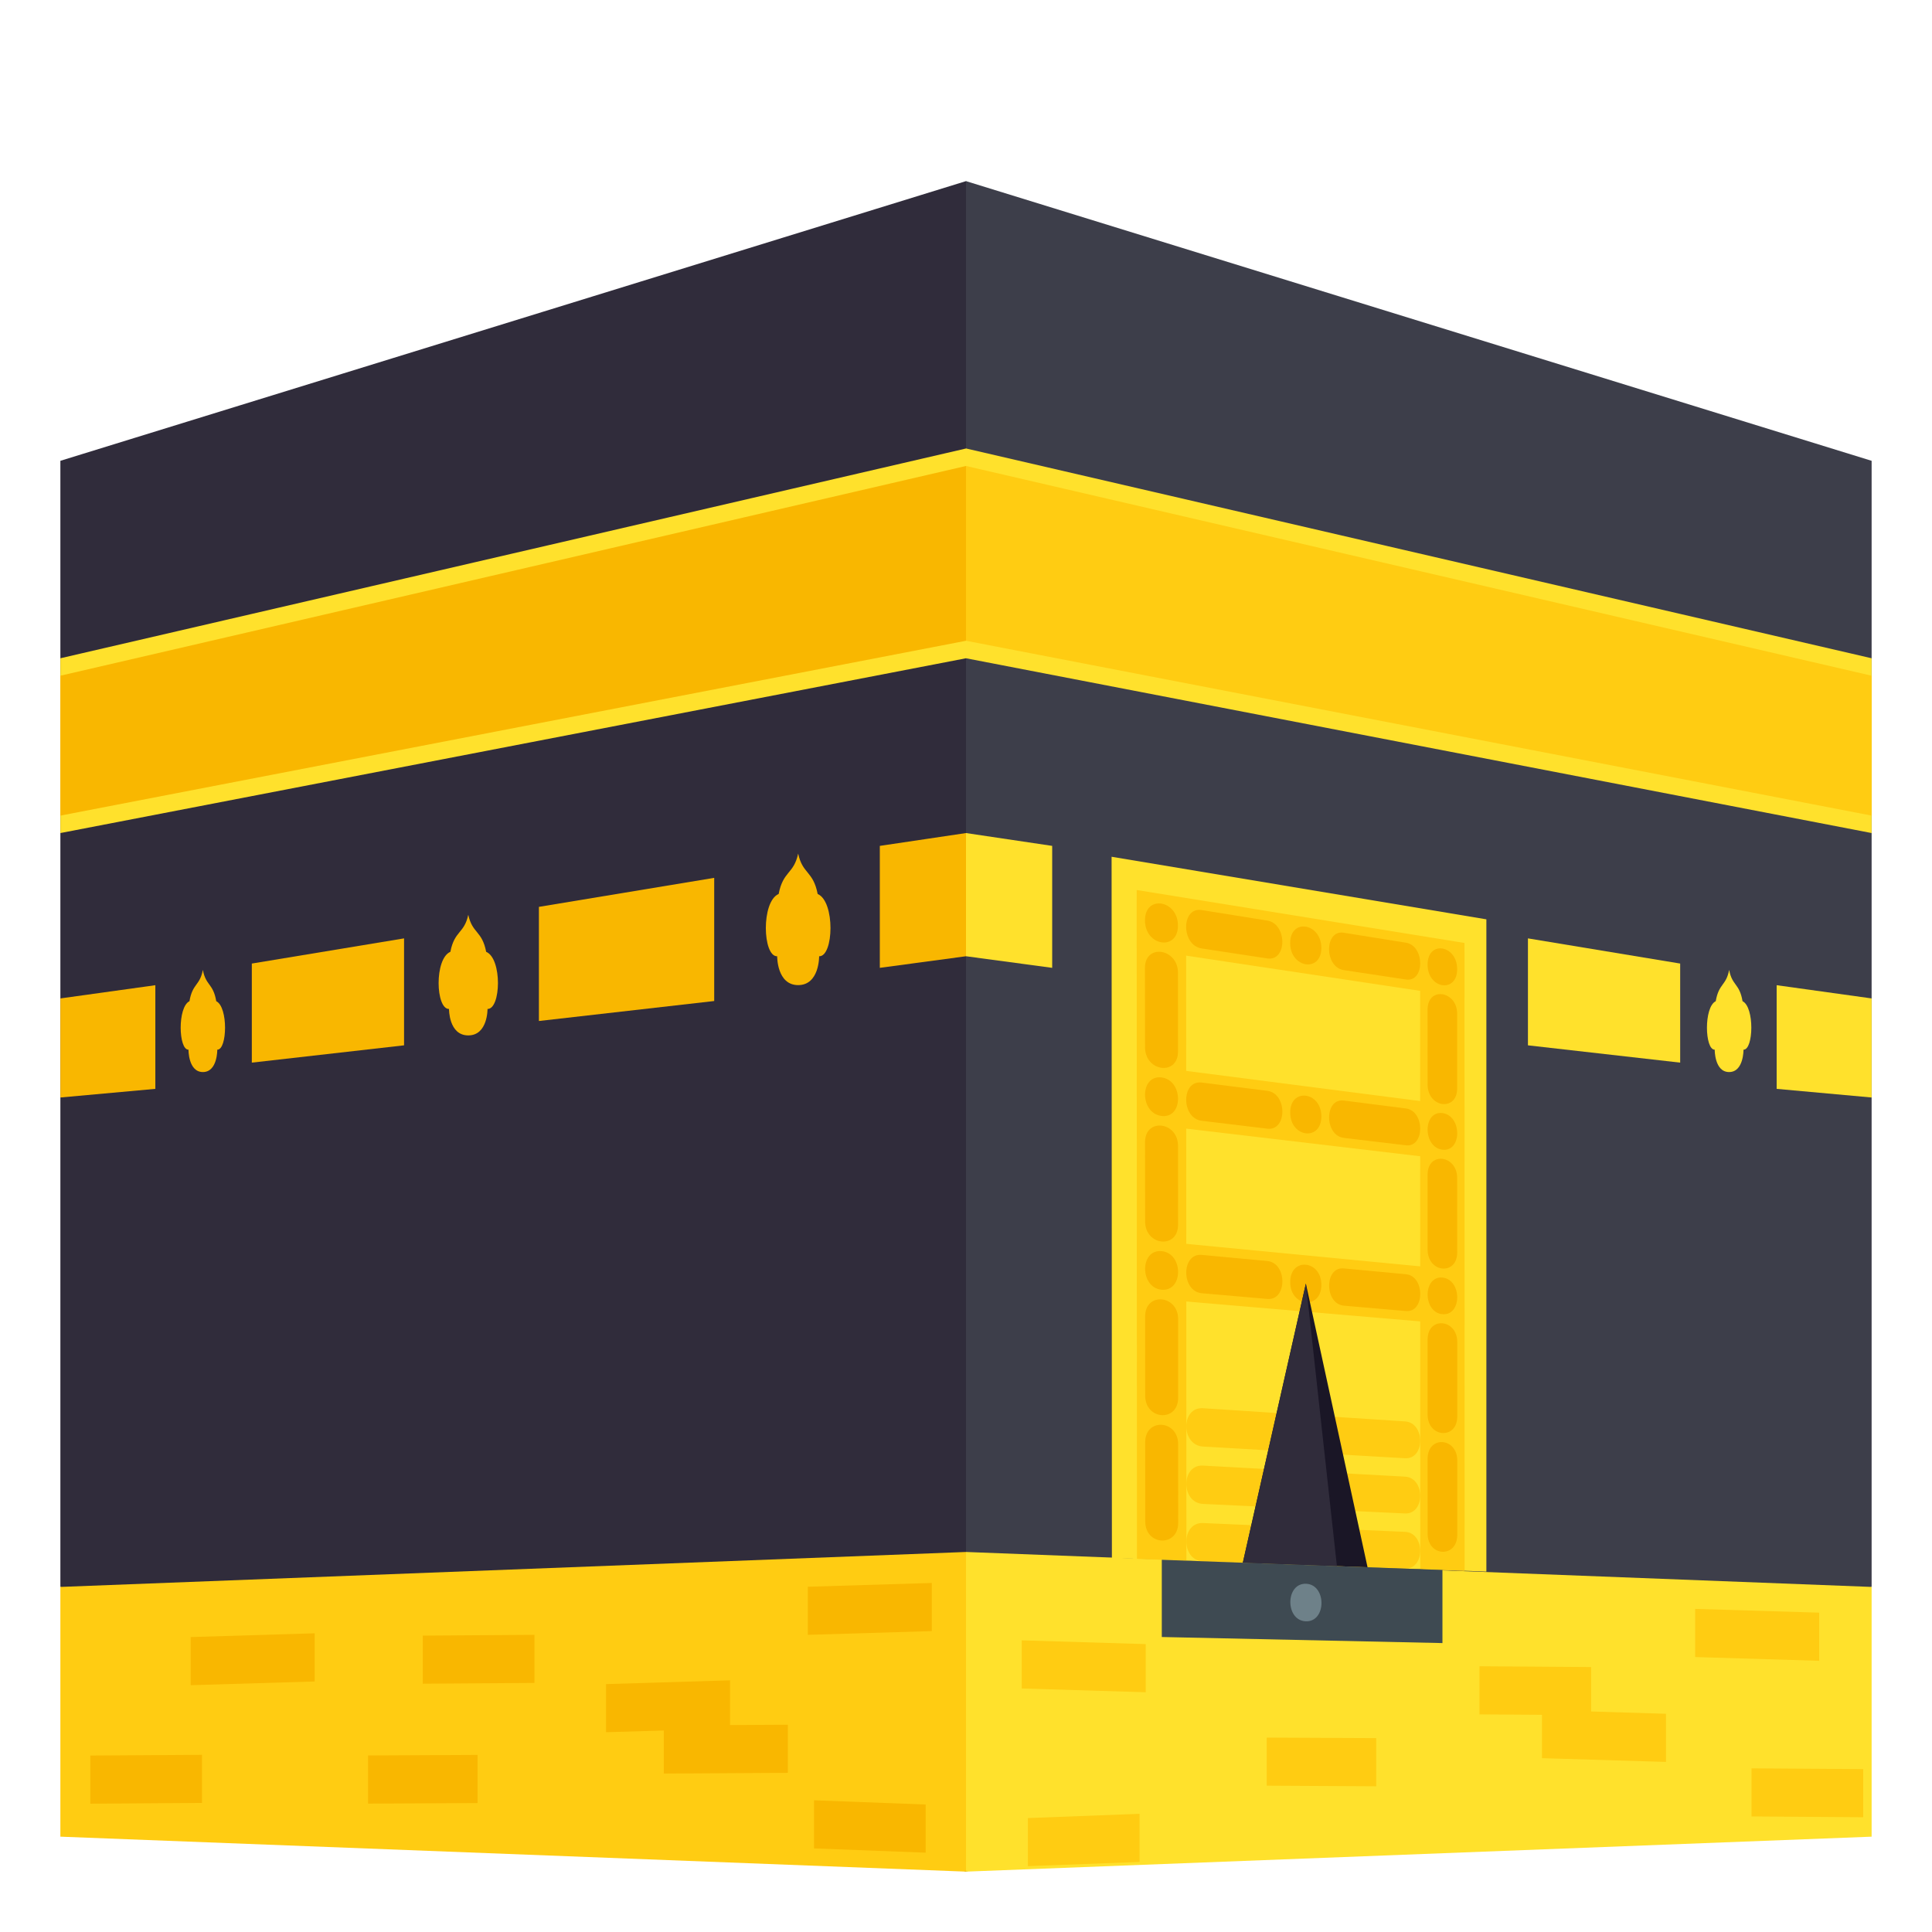
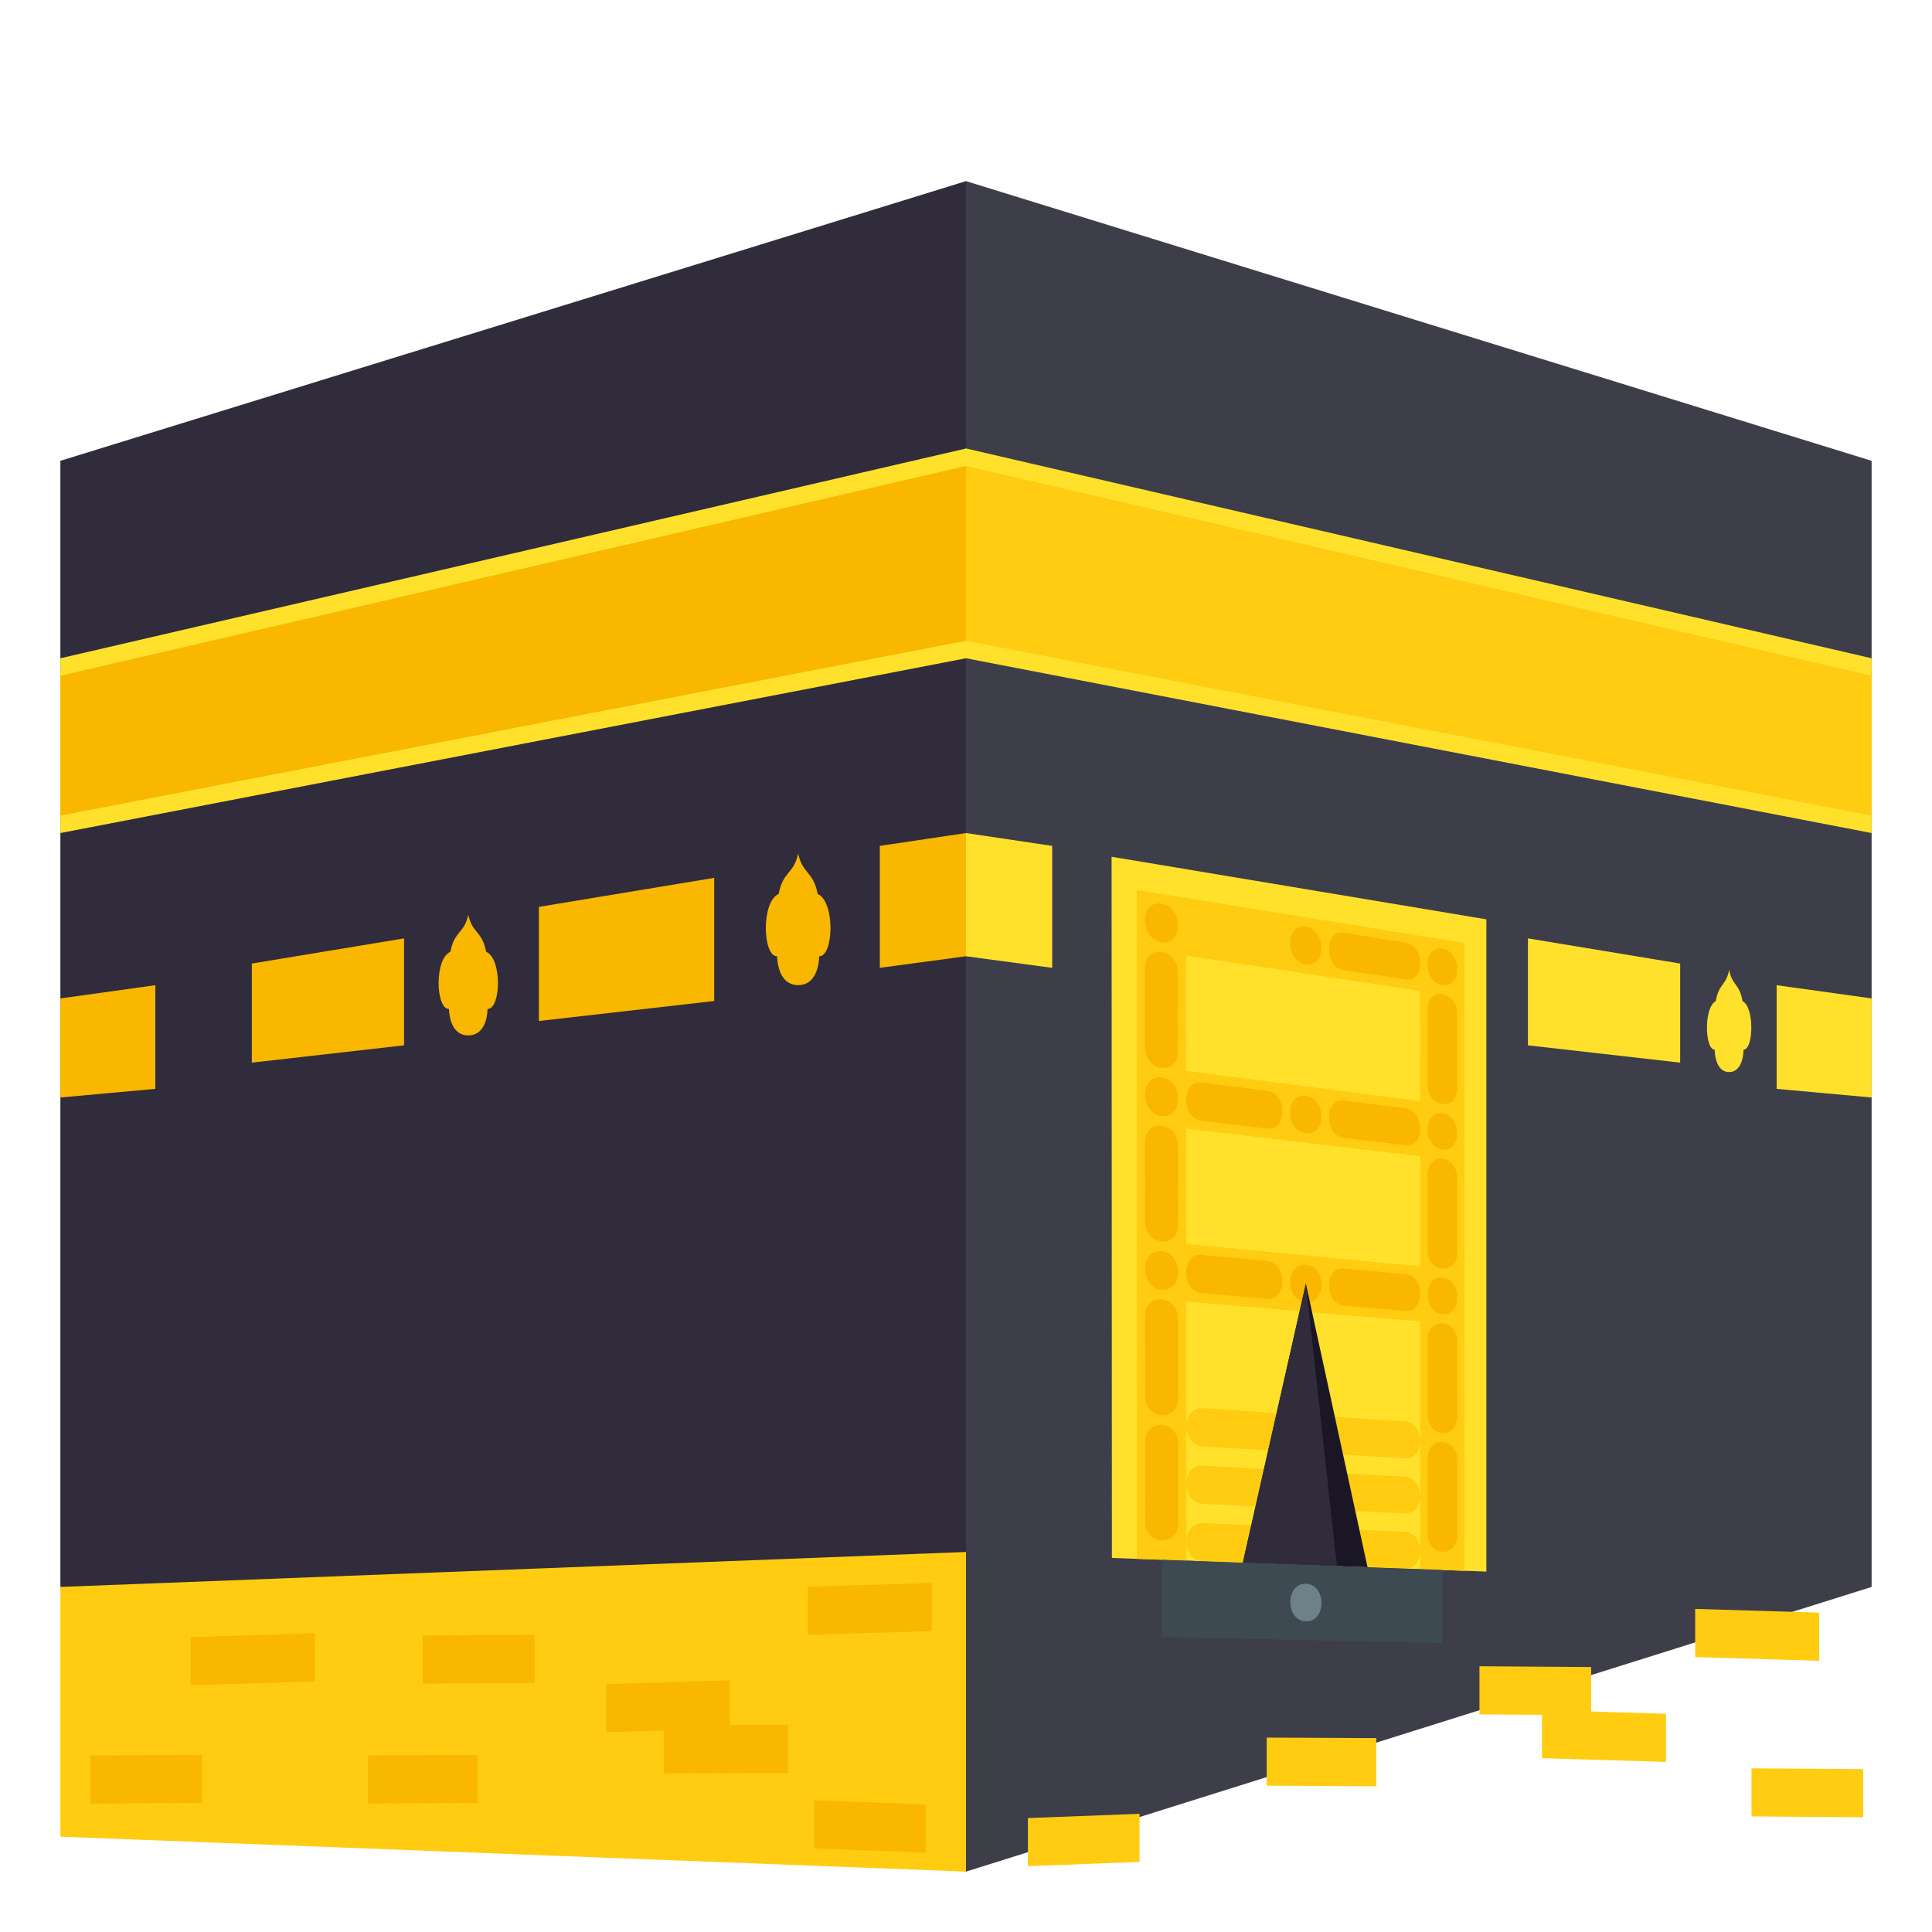
<svg xmlns="http://www.w3.org/2000/svg" version="1.1" id="Layer_1" x="0px" y="0px" width="64px" height="64px" viewBox="0 0 64 64" enable-background="new 0 0 64 64" xml:space="preserve">
  <path fill="#302C3B" d="M2,15.265L32,6c10.701,19.365,0,56,0,56L2,52.569V15.265z" />
  <polygon fill="#3D3E4A" points="62,15.265 32,6 32,62 62,52.569 " />
  <polygon fill="#FFCC12" points="2,52.569 32,51.411 32,62 2,60.842 " />
-   <polygon fill="#FFE12C" points="62,52.569 32,51.411 32,62 62,60.842 " />
  <path fill="#FFE12C" d="M2,21.806l30-6.949c1.616,3.571,0,6.949,0,6.949l-30,5.79V21.806z" />
  <path fill="#F9B700" d="M2,22.384l30-6.948c1.638,3.137,0,5.79,0,5.79L2,27.018V22.384z" />
  <path fill="#F9B700" d="M29.145,28.021L32,27.596c0.884,2.101,0,4.081,0,4.081l-2.855,0.384V28.021z" />
  <polygon fill="#F9B700" points="17.852,30.041 23.659,29.08 23.659,33.16 17.852,33.822 " />
  <polygon fill="#F9B700" points="8.342,31.919 13.385,31.085 13.385,34.628 8.342,35.201 " />
  <polygon fill="#F9B700" points="2,33.074 5.146,32.636 5.146,36.07 2,36.356 " />
  <polygon fill="#F9B700" points="26.76,52.563 30.868,52.438 30.868,54.032 26.76,54.156 " />
  <polygon fill="#F9B700" points="21.989,57.157 26.098,57.134 26.098,58.727 21.989,58.752 " />
  <polygon fill="#F9B700" points="20.076,55.788 24.184,55.663 24.184,57.259 20.076,57.382 " />
  <polygon fill="#F9B700" points="26.965,59.637 30.664,59.777 30.664,61.372 26.965,61.231 " />
  <polygon fill="#F9B700" points="14.006,54.182 17.705,54.156 17.705,55.749 14.006,55.775 " />
  <polygon fill="#F9B700" points="12.192,58.152 15.819,58.134 15.819,59.729 12.192,59.747 " />
  <polygon fill="#F9B700" points="6.317,54.23 10.425,54.105 10.425,55.701 6.317,55.824 " />
  <polygon fill="#F9B700" points="2.993,58.155 6.692,58.131 6.692,59.724 2.993,59.75 " />
-   <polygon fill="#FFCC12" points="37.954,54.463 33.846,54.339 33.846,55.933 37.954,56.058 " />
  <polygon fill="#FFCC12" points="55.188,56.771 51.08,56.646 51.08,58.242 55.188,58.366 " />
  <polygon fill="#FFCC12" points="37.749,60.085 34.05,60.226 34.05,61.819 37.749,61.679 " />
  <polygon fill="#FFCC12" points="52.708,55.223 49.009,55.197 49.009,56.791 52.708,56.816 " />
  <polygon fill="#FFCC12" points="45.589,57.577 41.962,57.56 41.962,59.153 45.589,59.173 " />
  <polygon fill="#FFCC12" points="60.263,53.421 56.155,53.297 56.155,54.892 60.263,55.016 " />
  <polygon fill="#FFCC12" points="61.721,58.604 58.021,58.579 58.021,60.172 61.721,60.198 " />
  <path fill="#F9B700" d="M16.105,31.53c-0.137-0.706-0.458-0.6-0.593-1.227c-0.134,0.627-0.456,0.521-0.593,1.227  c-0.535,0.229-0.488,1.901-0.045,1.893c0,0-0.011,0.876,0.638,0.876s0.638-0.876,0.638-0.876  C16.594,33.432,16.642,31.759,16.105,31.53z" />
  <path fill="#F9B700" d="M27.086,29.614c-0.149-0.769-0.5-0.653-0.646-1.338c-0.146,0.685-0.498,0.569-0.646,1.338  c-0.584,0.25-0.532,2.075-0.049,2.064c0,0-0.012,0.955,0.695,0.955s0.695-0.955,0.695-0.955  C27.619,31.689,27.67,29.864,27.086,29.614z" />
-   <path fill="#F9B700" d="M7.164,33.166C7.061,32.569,6.82,32.66,6.72,32.129c-0.1,0.531-0.341,0.44-0.444,1.037  c-0.4,0.196-0.365,1.613-0.032,1.606c0,0-0.009,0.741,0.477,0.741c0.486,0,0.477-0.741,0.477-0.741  C7.529,34.779,7.564,33.362,7.164,33.166z" />
  <polygon fill="#FFE12C" points="62,21.806 32,14.856 32,21.806 62,27.596 " />
  <polygon fill="#FFCC12" points="62,22.384 32,15.436 32,21.226 62,27.018 " />
  <polygon fill="#FFE12C" points="34.855,28.021 32,27.596 32,31.677 34.855,32.061 " />
  <polygon fill="#FFE12C" points="55.658,31.919 50.615,31.085 50.615,34.628 55.658,35.201 " />
  <polygon fill="#FFE12C" points="62,33.074 58.854,32.636 58.854,36.07 62,36.356 " />
  <path fill="#FFE12C" d="M56.836,33.166c0.104-0.597,0.344-0.506,0.444-1.037c0.1,0.531,0.342,0.44,0.444,1.037  c0.4,0.196,0.365,1.613,0.032,1.606c0,0,0.009,0.741-0.477,0.741c-0.486,0-0.477-0.741-0.477-0.741  C56.471,34.779,56.436,33.362,56.836,33.166z" />
  <polygon fill="#FFE12C" points="36.823,28.381 36.833,51.609 49.238,52.061 49.238,30.454 " />
  <polygon fill="#FFCC12" points="37.655,29.806 37.663,51.639 39.301,51.7 39.292,30.064 " />
  <polygon fill="#FFCC12" points="47.043,31.303 47.048,51.98 48.517,52.035 48.513,31.539 " />
  <polygon fill="#FFCC12" points="37.655,29.483 37.655,31.411 48.513,33.044 48.513,31.237 " />
  <polygon fill="#FFCC12" points="37.657,35.264 37.657,37.194 48.514,38.476 48.514,36.664 " />
  <polygon fill="#FFCC12" points="37.659,41.047 37.661,42.975 48.514,43.898 48.514,42.092 " />
  <path fill="#FFCC12" d="M39.851,50.453l6.691,0.291c0.672,0.028,0.672,1.243,0,1.218l-6.691-0.24  C39.116,51.693,39.116,50.423,39.851,50.453z" />
  <path fill="#FFCC12" d="M39.851,48.55l6.691,0.366c0.672,0.035,0.672,1.248,0,1.219l-6.691-0.316  C39.116,49.784,39.114,48.512,39.851,48.55z" />
  <path fill="#FFCC12" d="M39.849,46.649l6.693,0.437c0.672,0.043,0.672,1.26,0,1.22l-6.693-0.387  C39.114,47.872,39.114,46.602,39.849,46.649z" />
  <path fill="#F9B700" d="M39.021,30.661c0.002,0.852-1.092,0.685-1.092-0.173S39.021,29.81,39.021,30.661z" />
  <path fill="#F9B700" d="M43.771,31.401c0,0.827-1.032,0.669-1.032-0.16C42.738,30.407,43.77,30.572,43.771,31.401z" />
  <path fill="#F9B700" d="M48.27,32.104c0,0.807-0.979,0.659-0.979-0.15C47.291,31.139,48.27,31.299,48.27,32.104z" />
  <path fill="#F9B700" d="M44.515,30.898l2.057,0.33c0.632,0.1,0.632,1.317,0,1.219l-2.057-0.311  C43.864,32.038,43.864,30.795,44.515,30.898z" />
-   <path fill="#F9B700" d="M39.807,30.147l2.173,0.348c0.665,0.106,0.665,1.355,0,1.254l-2.173-0.33  C39.122,31.313,39.12,30.039,39.807,30.147z" />
  <path fill="#F9B700" d="M48.27,33.585v2.472c0,0.768-0.979,0.645-0.978-0.129l-0.001-2.484C47.291,32.669,48.27,32.817,48.27,33.585  z" />
  <path fill="#F9B700" d="M43.772,36.983c0,0.829-1.032,0.706-1.032-0.13C42.74,36.024,43.772,36.155,43.772,36.983z" />
  <path fill="#F9B700" d="M44.515,36.457l2.057,0.262c0.632,0.082,0.632,1.296,0,1.22l-2.057-0.245  C43.867,37.615,43.865,36.375,44.515,36.457z" />
  <path fill="#F9B700" d="M39.809,35.861l2.173,0.274c0.663,0.084,0.665,1.333,0,1.254l-2.173-0.262  C39.124,37.047,39.122,35.773,39.809,35.861z" />
  <path fill="#F9B700" d="M47.782,38.085c-0.653-0.077-0.654-1.294,0-1.213C48.435,36.956,48.435,38.164,47.782,38.085z" />
  <path fill="#F9B700" d="M38.479,36.967c-0.731-0.086-0.731-1.369,0-1.275C39.205,35.784,39.205,37.059,38.479,36.967z" />
  <path fill="#F9B700" d="M43.772,42.563c0,0.829-1.03,0.738-1.032-0.092C42.74,41.639,43.772,41.737,43.772,42.563z" />
  <path fill="#F9B700" d="M44.515,42.018l2.06,0.193c0.63,0.058,0.63,1.273,0,1.219l-2.058-0.178  C43.867,43.191,43.867,41.953,44.515,42.018z" />
  <path fill="#F9B700" d="M39.811,41.57l2.171,0.203c0.665,0.064,0.665,1.313,0.001,1.256l-2.172-0.189  C39.126,42.777,39.124,41.506,39.811,41.57z" />
  <path fill="#F9B700" d="M47.782,43.534c-0.653-0.056-0.653-1.271,0-1.213C48.435,42.386,48.436,43.592,47.782,43.534z" />
  <path fill="#F9B700" d="M38.481,42.723c-0.729-0.063-0.731-1.347,0.001-1.277C39.207,41.515,39.207,42.788,38.481,42.723z" />
  <path fill="#F9B700" d="M48.273,44.455v2.472c0,0.767-0.981,0.704-0.981-0.067v-2.487C47.292,43.6,48.271,43.687,48.273,44.455z" />
  <path fill="#F9B700" d="M48.27,39.022l0.001,2.468c0,0.77-0.979,0.678-0.979-0.094v-2.491C47.292,38.139,48.27,38.255,48.27,39.022z  " />
  <path fill="#F9B700" d="M39.022,32.224l0.001,2.61c-0.001,0.813-1.092,0.671-1.092-0.145l-0.003-2.626  C37.929,31.247,39.021,31.416,39.022,32.224z" />
  <path fill="#F9B700" d="M39.027,43.697v2.609c0,0.809-1.091,0.74-1.091-0.072l-0.002-2.626  C37.934,42.794,39.027,42.889,39.027,43.697z" />
  <path fill="#F9B700" d="M48.273,48.379v2.471c0,0.764-0.98,0.729-0.98-0.044l-0.001-2.486C47.292,47.547,48.273,47.61,48.273,48.379  z" />
  <path fill="#F9B700" d="M39.027,47.84l0.002,2.607c0,0.808-1.091,0.766-1.091-0.047l-0.002-2.623  C37.937,46.961,39.027,47.029,39.027,47.84z" />
  <path fill="#F9B700" d="M39.024,37.962l0.001,2.609c-0.001,0.812-1.091,0.704-1.091-0.109l-0.003-2.627  C37.932,37.021,39.024,37.15,39.024,37.962z" />
  <polygon fill="#1A1626" points="45.302,51.918 43.259,42.52 41.17,51.768 " />
  <polygon fill="#302C3B" points="44.287,51.881 43.259,42.52 41.17,51.768 " />
  <polygon fill="#3E4A52" points="38.486,51.67 47.783,52.008 47.783,54.429 38.486,54.228 " />
  <path fill="#6E8189" d="M43.262,53.708c-0.69-0.017-0.691-1.265,0-1.244C43.946,52.486,43.948,53.726,43.262,53.708z" />
</svg>